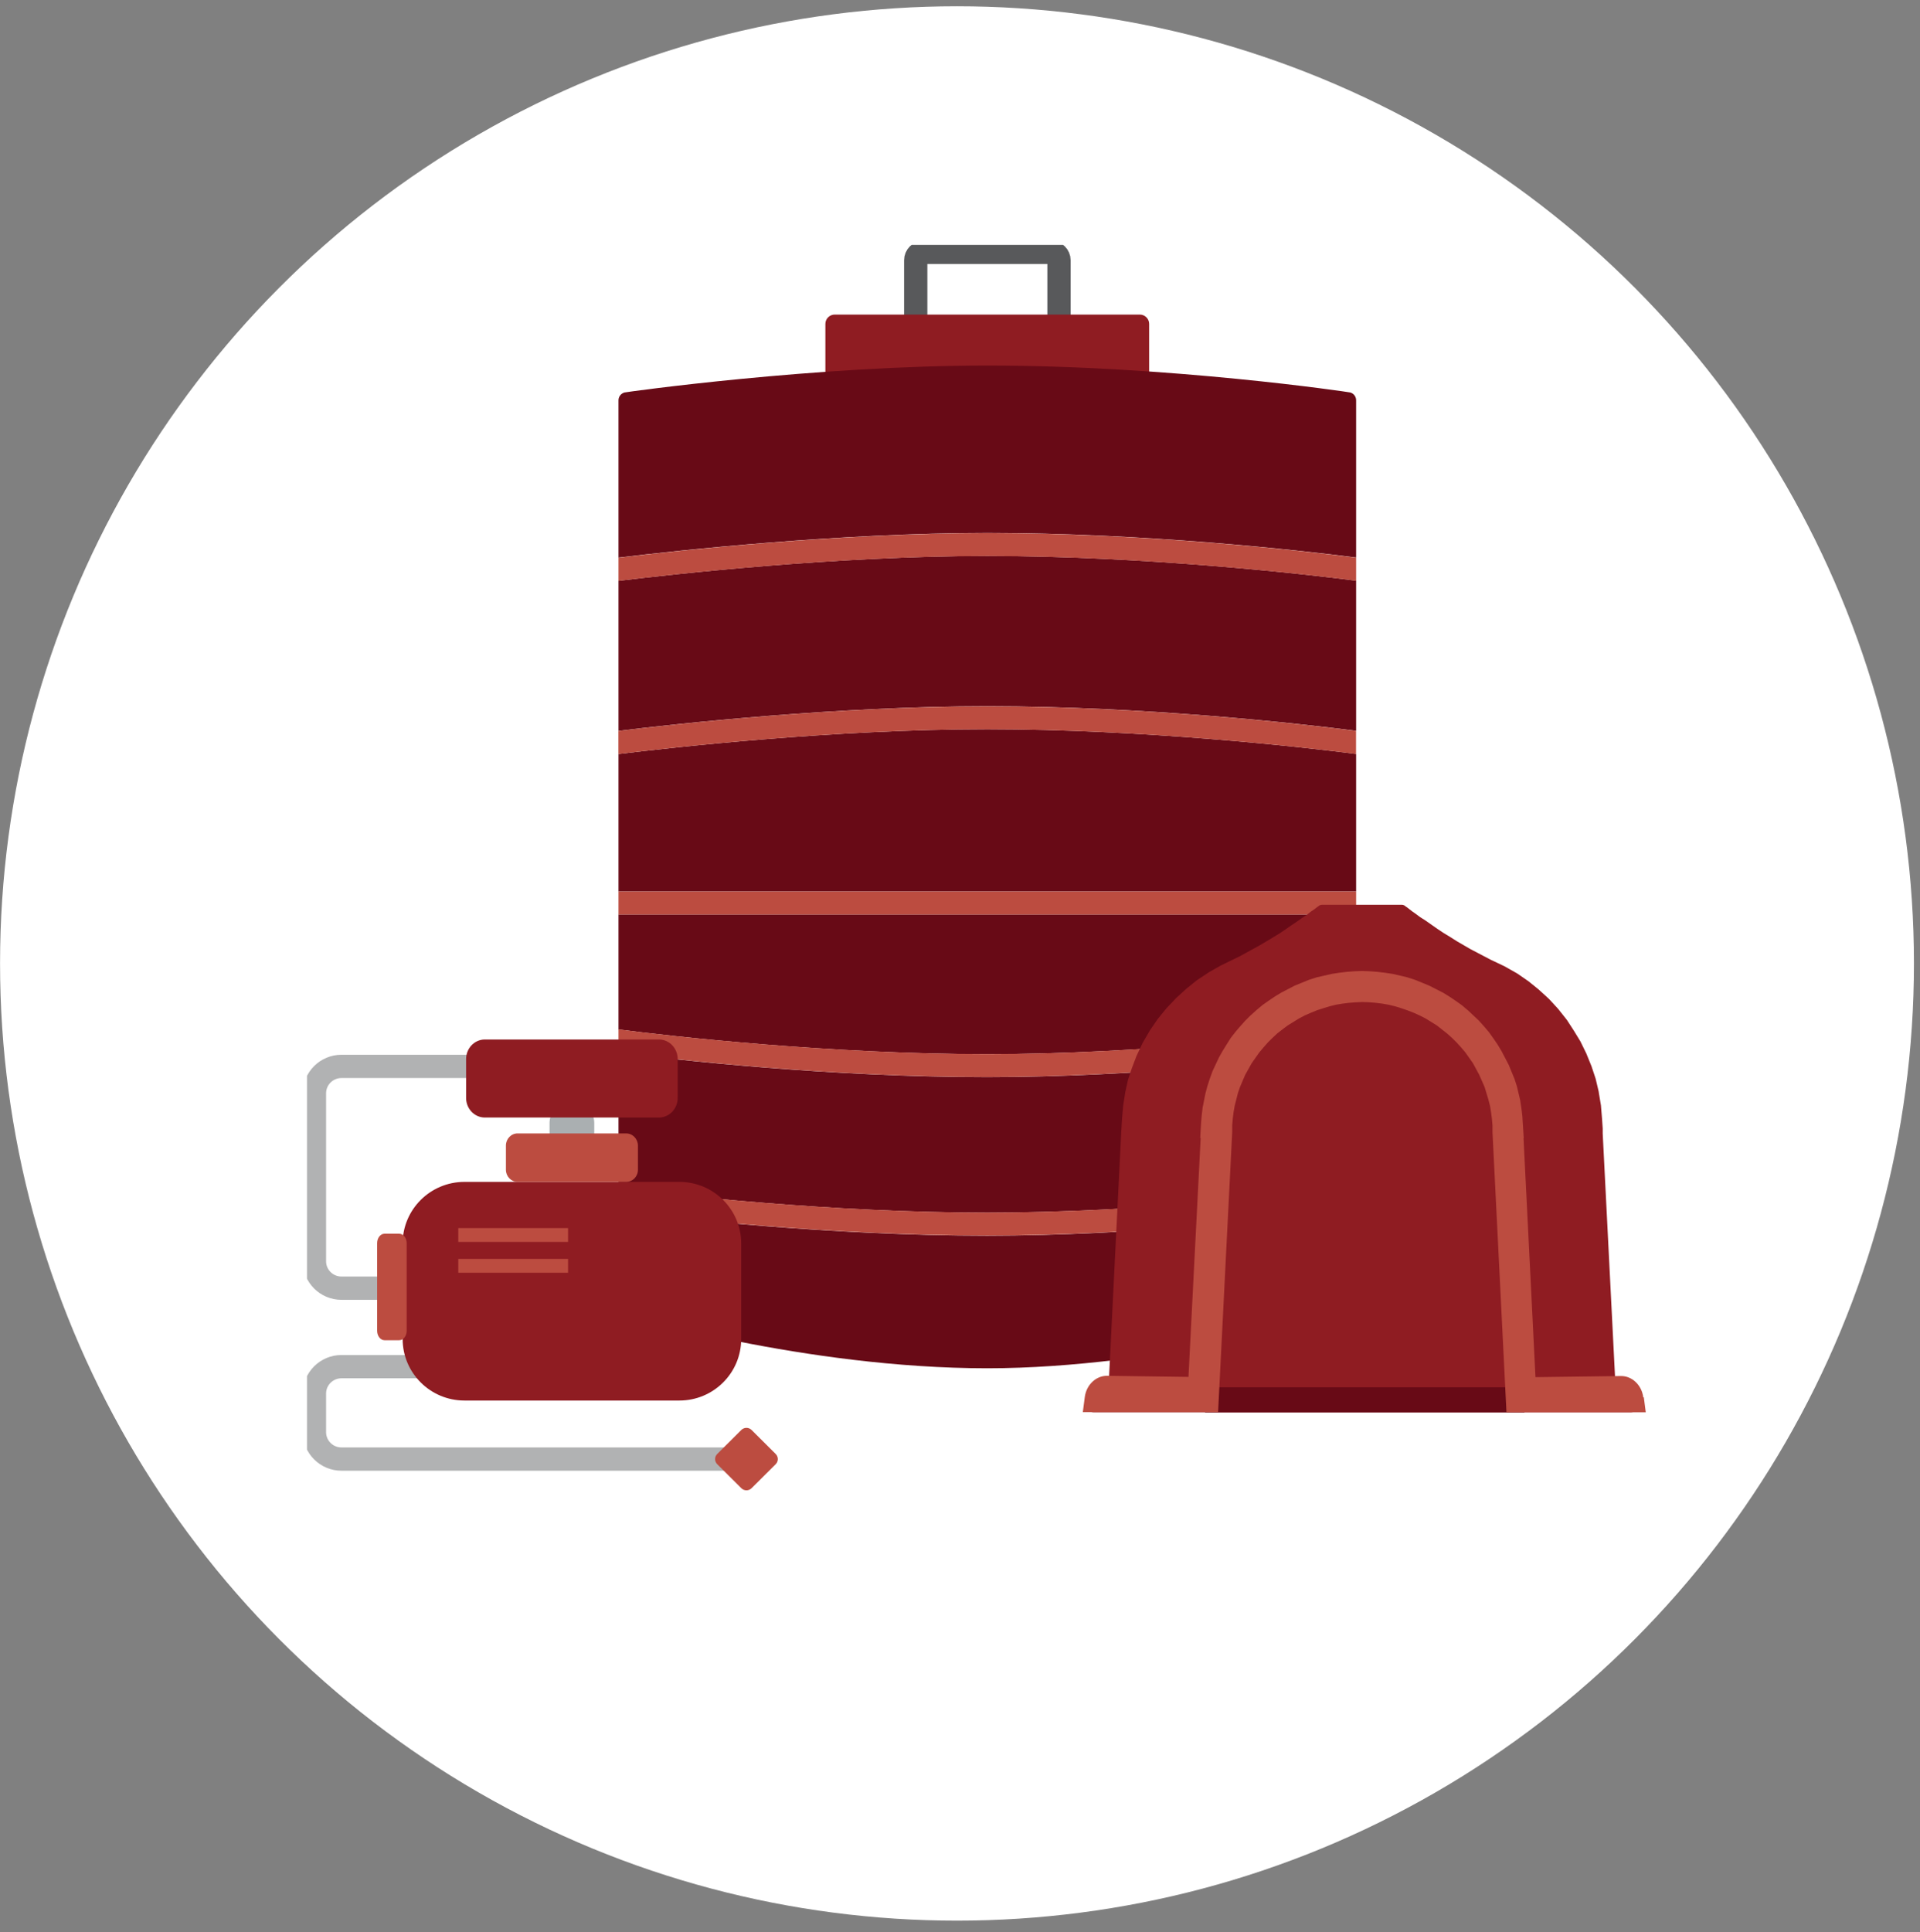
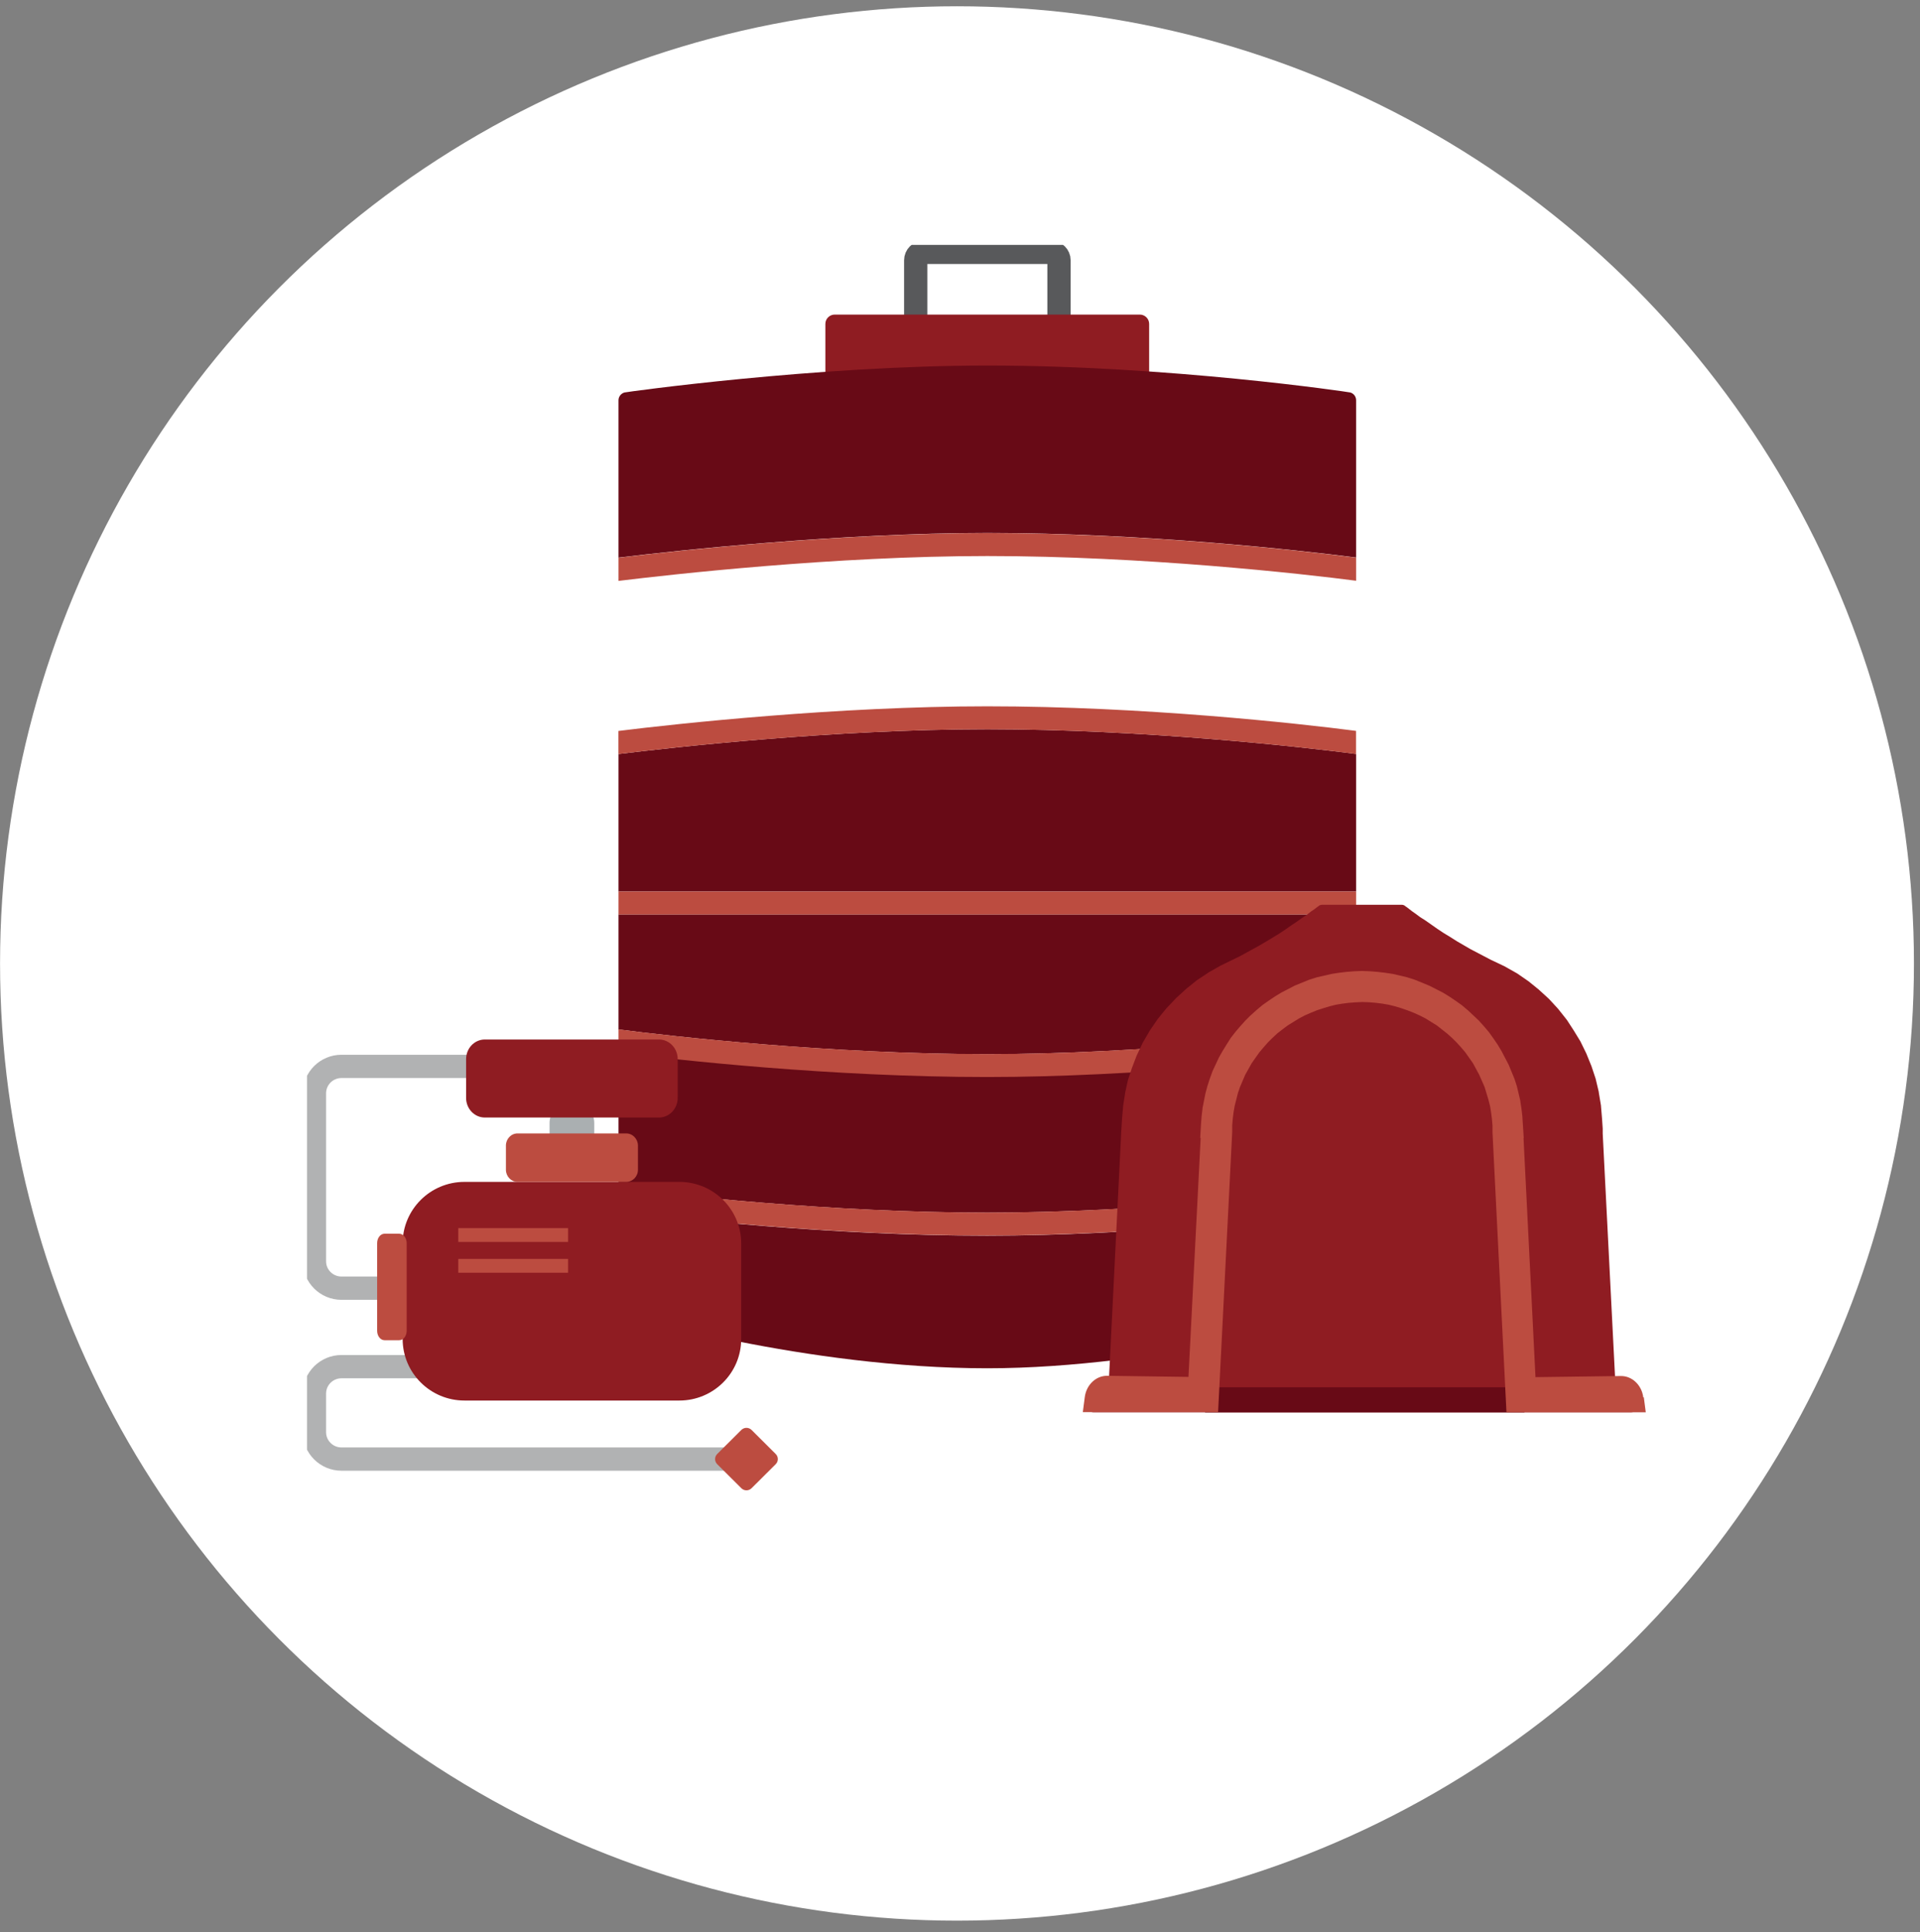
<svg xmlns="http://www.w3.org/2000/svg" width="165" height="166" viewBox="0 0 165 166" fill="none">
  <rect x="0" y="0" width="165" height="166" fill="#808080" stroke="none" />
  <circle cx="82.242" cy="82.777" r="82.238" fill="white" />
  <g clip-path="url(#clip0_3064_651)">
    <path d="M91.007 27.643V22.358C91.007 21.98 90.698 21.68 90.326 21.68H79.376C78.997 21.68 78.695 21.987 78.695 22.358V27.643" stroke="#58595B" stroke-width="2" stroke-miterlimit="10" />
    <path d="M98.754 32.242H70.931V27.827C70.931 27.386 71.291 27.027 71.734 27.027L97.951 27.027C98.394 27.027 98.754 27.386 98.754 27.827V32.242Z" fill="#8F1C22" />
-     <path d="M116.541 90.418V102.05C112.088 102.594 98.003 104.187 84.844 104.187C71.453 104.187 57.753 102.664 53.152 102.063V90.431C58.119 91.077 71.453 92.542 84.844 92.542C97.47 92.542 111.439 91.051 116.541 90.424V90.418Z" fill="#680A16" />
+     <path d="M116.541 90.418V102.05C112.088 102.594 98.003 104.187 84.844 104.187C71.453 104.187 57.753 102.664 53.152 102.063V90.431C97.47 92.542 111.439 91.051 116.541 90.424V90.418Z" fill="#680A16" />
    <path d="M116.541 88.433C112.088 88.977 98.003 90.57 84.844 90.57C71.453 90.57 57.753 89.047 53.152 88.445V78.566H116.541V88.433Z" fill="#680A16" />
    <path d="M116.541 104.031V112.234C116.541 112.541 116.336 112.816 116.034 112.906C115.873 112.951 99.636 117.557 84.844 117.557C69.165 117.557 53.801 112.951 53.647 112.906C53.352 112.816 53.152 112.547 53.152 112.24V104.05C58.119 104.697 71.453 106.162 84.844 106.162C97.47 106.162 111.439 104.671 116.541 104.044V104.031Z" fill="#680A16" />
    <path d="M53.152 47.92V34.394C53.152 34.081 53.358 33.812 53.66 33.722C53.821 33.678 70.058 31.406 84.85 31.406C100.529 31.406 115.892 33.678 116.047 33.722C116.342 33.812 116.541 34.081 116.541 34.388V47.901C111.574 47.255 98.241 45.79 84.85 45.79C72.224 45.79 58.254 47.281 53.152 47.908V47.92Z" fill="#680A16" />
    <path d="M116.541 64.77V76.594H53.152V64.783C57.593 64.239 71.575 62.652 84.85 62.652C98.241 62.652 111.941 64.175 116.541 64.777V64.77Z" fill="#680A16" />
-     <path d="M53.152 62.802V49.903C57.612 49.359 71.69 47.766 84.85 47.766C98.241 47.766 111.941 49.288 116.541 49.89V62.789C111.574 62.143 98.241 60.678 84.85 60.678C72.037 60.678 58.229 62.162 53.152 62.795V62.802Z" fill="#680A16" />
    <path d="M116.541 102.049V104.033C111.439 104.66 97.47 106.151 84.844 106.151C71.453 106.151 58.119 104.685 53.152 104.039V102.056C57.753 102.657 71.453 104.18 84.844 104.18C98.003 104.18 112.082 102.587 116.541 102.043V102.049Z" fill="#BC4C40" />
    <path d="M116.541 88.432V90.416C111.439 91.043 97.47 92.534 84.844 92.534C71.453 92.534 58.119 91.068 53.152 90.422V88.439C57.753 89.04 71.453 90.563 84.844 90.563C98.003 90.563 112.082 88.97 116.541 88.426V88.432Z" fill="#BC4C40" />
    <path d="M53.152 49.902V47.919C58.254 47.292 72.224 45.801 84.85 45.801C98.241 45.801 111.574 47.266 116.541 47.912V49.896C111.941 49.294 98.241 47.772 84.85 47.772C71.69 47.772 57.612 49.365 53.152 49.908V49.902Z" fill="#BC4C40" />
    <path d="M84.842 60.684C98.233 60.684 111.567 62.149 116.534 62.795V64.779C111.933 64.177 98.233 62.654 84.842 62.654C71.573 62.654 57.585 64.241 53.145 64.785V62.801C58.214 62.168 72.029 60.684 84.842 60.684Z" fill="#BC4C40" />
    <path d="M116.541 76.598H53.152V78.568H116.541V76.598Z" fill="#BC4C40" />
    <path d="M140.624 120.533L140.528 120.053C140.521 120.008 140.508 119.97 140.489 119.932L140.245 119.452C140.226 119.413 140.2 119.375 140.174 119.343L139.956 119.106C139.956 119.106 139.93 119.081 139.917 119.068L139.699 118.876C139.699 118.876 139.667 118.844 139.647 118.831L139.429 118.684C139.429 118.684 139.41 118.671 139.397 118.665L139.178 118.543C139.146 118.524 139.108 118.511 139.069 118.498L138.799 118.422L137.733 97.39V96.962L137.681 96.194C137.681 96.194 137.681 96.187 137.681 96.181L137.585 95.029C137.585 95.029 137.585 95.004 137.585 94.991L137.392 93.833C137.392 93.833 137.392 93.814 137.392 93.801L137.129 92.694C137.129 92.694 137.122 92.668 137.116 92.649L136.756 91.568C136.756 91.568 136.749 91.549 136.743 91.542L136.332 90.531C136.332 90.531 136.325 90.512 136.319 90.499L135.837 89.514C135.837 89.514 135.824 89.488 135.818 89.475L135.252 88.548L134.674 87.658C134.674 87.658 134.661 87.633 134.648 87.62L133.922 86.705C133.922 86.705 133.909 86.686 133.903 86.679L133.125 85.835C133.125 85.835 133.106 85.816 133.093 85.803L132.251 85.035C132.251 85.035 132.239 85.022 132.232 85.016L131.339 84.293C131.339 84.293 131.32 84.28 131.307 84.273L130.362 83.621C130.362 83.621 130.337 83.608 130.324 83.602L129.257 83C129.257 83 129.238 82.987 129.225 82.987L128.12 82.463L126.359 81.541L125.215 80.876L124.599 80.486L124.059 80.159L123.558 79.827L122.497 79.084C122.497 79.084 122.485 79.072 122.478 79.072L122.035 78.79L121.649 78.502L121.347 78.291L120.91 77.952C120.91 77.952 120.885 77.933 120.872 77.926L120.801 77.882L120.788 77.869C120.743 77.824 120.698 77.798 120.647 77.773C120.589 77.747 120.525 77.734 120.46 77.734H113.624C113.559 77.734 113.489 77.747 113.431 77.773C113.379 77.792 113.328 77.824 113.289 77.869L113.212 77.92C113.212 77.92 113.18 77.939 113.167 77.952L112.962 78.112L112.685 78.297C112.685 78.297 112.666 78.31 112.653 78.323L112.306 78.598L111.876 78.88L111.381 79.232L110.938 79.526L110.462 79.859L109.967 80.191L109.151 80.69L108.265 81.215L106.575 82.143L104.91 82.955C104.91 82.955 104.891 82.968 104.885 82.968L103.869 83.544C103.869 83.544 103.85 83.557 103.844 83.563L102.899 84.19C102.899 84.19 102.873 84.203 102.861 84.216L101.961 84.939C101.961 84.939 101.948 84.952 101.942 84.958L101.1 85.726C101.1 85.726 101.081 85.745 101.074 85.751L100.277 86.59C100.277 86.59 100.265 86.609 100.252 86.615L99.526 87.505C99.526 87.505 99.513 87.524 99.5 87.537L98.825 88.522C98.825 88.522 98.812 88.541 98.806 88.554L98.202 89.591L98.183 89.629L97.675 90.71C97.675 90.71 97.669 90.73 97.662 90.742L97.27 91.772L96.936 92.783C96.936 92.783 96.923 92.815 96.923 92.835L96.686 93.916C96.686 93.916 96.686 93.935 96.686 93.948L96.518 95.029C96.518 95.029 96.518 95.055 96.518 95.061L96.422 96.168V96.181L96.351 97.352V97.365L95.304 118.409L95.034 118.486C94.996 118.492 94.963 118.511 94.931 118.53L94.713 118.652C94.713 118.652 94.694 118.665 94.681 118.671L94.462 118.812C94.462 118.812 94.436 118.831 94.424 118.838L94.186 119.029C94.186 119.029 94.128 119.081 94.109 119.106L93.916 119.343C93.916 119.343 93.877 119.401 93.858 119.433L93.62 119.912C93.62 119.912 93.595 119.964 93.588 119.989L93.518 120.232C93.518 120.232 93.505 120.29 93.498 120.322L93.473 120.565C93.473 120.565 93.473 120.597 93.473 120.616V120.853C93.473 121.122 93.691 121.333 93.955 121.333H140.181C140.451 121.333 140.663 121.115 140.663 120.853V120.616C140.663 120.584 140.663 120.552 140.656 120.52L140.624 120.533Z" fill="#8F1C22" />
    <path d="M131.006 119.191H103.562V121.348H131.006V119.191Z" fill="#680A16" />
    <path d="M141.221 120.059C141.086 118.997 140.258 118.21 139.287 118.223L131.956 118.319L130.928 97.786H130.947L130.825 95.879L130.748 95.233L130.651 94.606C130.651 94.606 130.651 94.581 130.651 94.568L130.362 93.346C130.362 93.346 130.356 93.32 130.349 93.307L130.156 92.706C130.156 92.706 130.15 92.687 130.144 92.674L129.655 91.49L129.636 91.452L129.058 90.345C129.058 90.345 129.051 90.326 129.045 90.319L128.711 89.763C128.711 89.763 128.704 89.75 128.698 89.743L128.332 89.206L127.972 88.701C127.972 88.701 127.952 88.681 127.946 88.668L127.528 88.176L127.091 87.69C127.091 87.69 127.072 87.67 127.066 87.664L126.147 86.8C126.147 86.8 126.134 86.787 126.128 86.787L125.646 86.378C125.646 86.378 125.626 86.365 125.613 86.352L125.099 85.988L124.566 85.629C124.566 85.629 124.553 85.617 124.547 85.617L123.994 85.277C123.994 85.277 123.975 85.265 123.969 85.265L122.825 84.682C122.825 84.682 122.805 84.676 122.793 84.67L121.604 84.183C121.604 84.183 121.585 84.177 121.572 84.171L120.968 83.978C120.968 83.978 120.948 83.972 120.936 83.966L119.702 83.678C119.702 83.678 119.676 83.678 119.663 83.671L119.021 83.575L118.372 83.499L117.723 83.448L117.067 83.422H117.029L116.38 83.448L115.731 83.499L115.088 83.575L114.459 83.671C114.459 83.671 114.433 83.671 114.426 83.678L113.167 83.966C113.167 83.966 113.141 83.966 113.128 83.978L112.524 84.171C112.524 84.171 112.499 84.177 112.486 84.183L111.31 84.663C111.31 84.663 111.278 84.676 111.265 84.682L110.153 85.258C110.153 85.258 110.134 85.265 110.128 85.271L109.569 85.61C109.569 85.61 109.556 85.617 109.549 85.623L109.01 85.988L108.502 86.346C108.502 86.346 108.483 86.359 108.47 86.371L107.975 86.787L107.493 87.222C107.493 87.222 107.48 87.229 107.474 87.235L107.024 87.683L106.581 88.176L106.169 88.656C106.169 88.656 106.157 88.668 106.157 88.675L105.765 89.18C105.765 89.18 105.752 89.2 105.745 89.212L105.405 89.75L105.058 90.313L104.743 90.87C104.743 90.87 104.737 90.889 104.73 90.902L104.197 92.04C104.197 92.04 104.19 92.066 104.184 92.079L103.959 92.7L103.76 93.32L103.593 93.941C103.593 93.941 103.593 93.96 103.586 93.973L103.342 95.201C103.342 95.201 103.342 95.227 103.342 95.24L103.265 95.886L103.214 96.538L103.143 97.773H103.182L102.134 118.299L95.156 118.203C94.186 118.191 93.357 118.978 93.222 120.04L93.055 121.326H104.679L105.893 97.268V96.686L105.938 96.148L106.009 95.566L106.105 95.009L106.388 93.896L106.568 93.378L107.011 92.341L107.57 91.343L108.219 90.422L108.586 89.987L108.958 89.564L109.35 89.174L109.768 88.784L110.205 88.445L110.667 88.099L111.651 87.491L112.126 87.242L112.659 87.011L113.173 86.8L113.726 86.621L114.272 86.455L114.818 86.32L115.358 86.231L115.917 86.16L116.502 86.116L117.061 86.09L117.626 86.109L118.185 86.154L118.764 86.224L119.323 86.32L119.875 86.455L120.402 86.615L120.942 86.8L121.488 87.011L121.996 87.242L122.503 87.498L123.474 88.099L124.36 88.796L124.797 89.187L125.189 89.577L125.562 89.987L125.935 90.428L126.584 91.35L127.117 92.335L127.58 93.384L127.907 94.466L128.049 95.022L128.139 95.56L128.209 96.103L128.261 96.698V97.281L129.462 121.339H141.433L141.266 120.053L141.221 120.059Z" fill="#BC4C40" />
    <path d="M38.982 117.418H29.343C28.064 117.418 27.023 118.455 27.023 119.728V123.049C27.023 124.322 28.064 125.358 29.343 125.358H64.89" stroke="#B1B2B3" stroke-width="2" stroke-miterlimit="10" />
    <path d="M43.499 91.621H29.343C28.064 91.621 27.023 92.658 27.023 93.931V108.366C27.023 109.639 28.064 110.675 29.343 110.675H34.336" stroke="#B1B2B3" stroke-width="2" stroke-miterlimit="10" />
    <path d="M58.383 101.543H39.916C36.981 101.543 34.602 103.912 34.602 106.834V115.037C34.602 117.96 36.981 120.329 39.916 120.329H58.383C61.318 120.329 63.697 117.96 63.697 115.037V106.834C63.697 103.912 61.318 101.543 58.383 101.543Z" fill="#8F1C22" />
    <path d="M51.069 98.042C51.069 98.477 50.915 98.835 50.728 98.835H47.567C47.381 98.835 47.227 98.477 47.227 98.042V96.481C47.227 96.046 47.381 95.688 47.567 95.688H50.728C50.915 95.688 51.069 96.046 51.069 96.481V98.042Z" fill="#AAAFB1" />
    <path d="M48.816 105.512H39.383V106.702H48.816V105.512Z" fill="#BC4C40" />
    <path d="M48.816 108.16H39.383V109.35H48.816V108.16Z" fill="#BC4C40" />
    <path d="M34.306 105.996C34.659 105.996 34.948 106.361 34.948 106.809V114.333C34.948 114.781 34.666 115.146 34.306 115.146H33.046C32.693 115.146 32.41 114.781 32.41 114.333V106.809C32.41 106.361 32.693 105.996 33.046 105.996H34.306Z" fill="#BC4C40" />
    <path d="M63.708 122.857L61.636 124.921C61.393 125.163 61.393 125.556 61.636 125.798L63.708 127.861C63.951 128.104 64.346 128.104 64.589 127.861L66.661 125.798C66.905 125.556 66.905 125.163 66.661 124.921L64.589 122.857C64.346 122.615 63.951 122.615 63.708 122.857Z" fill="#BC4C40" />
    <path d="M58.239 94.325C58.239 95.259 57.52 96.014 56.627 96.014H41.667C40.774 96.014 40.055 95.259 40.055 94.325V90.998C40.055 90.064 40.774 89.309 41.667 89.309H56.627C57.52 89.309 58.239 90.064 58.239 90.998V94.325Z" fill="#8F1C22" />
    <path d="M54.824 100.495C54.824 101.077 54.374 101.544 53.815 101.544H44.479C43.926 101.544 43.477 101.071 43.477 100.495V98.428C43.477 97.846 43.926 97.379 44.479 97.379H53.815C54.368 97.379 54.824 97.852 54.824 98.428V100.495Z" fill="#BC4C40" />
  </g>
  <defs>
    <clipPath id="clip0_3064_651">
      <rect width="115" height="107" fill="white" transform="translate(26.383 21.039)" />
    </clipPath>
  </defs>
</svg>